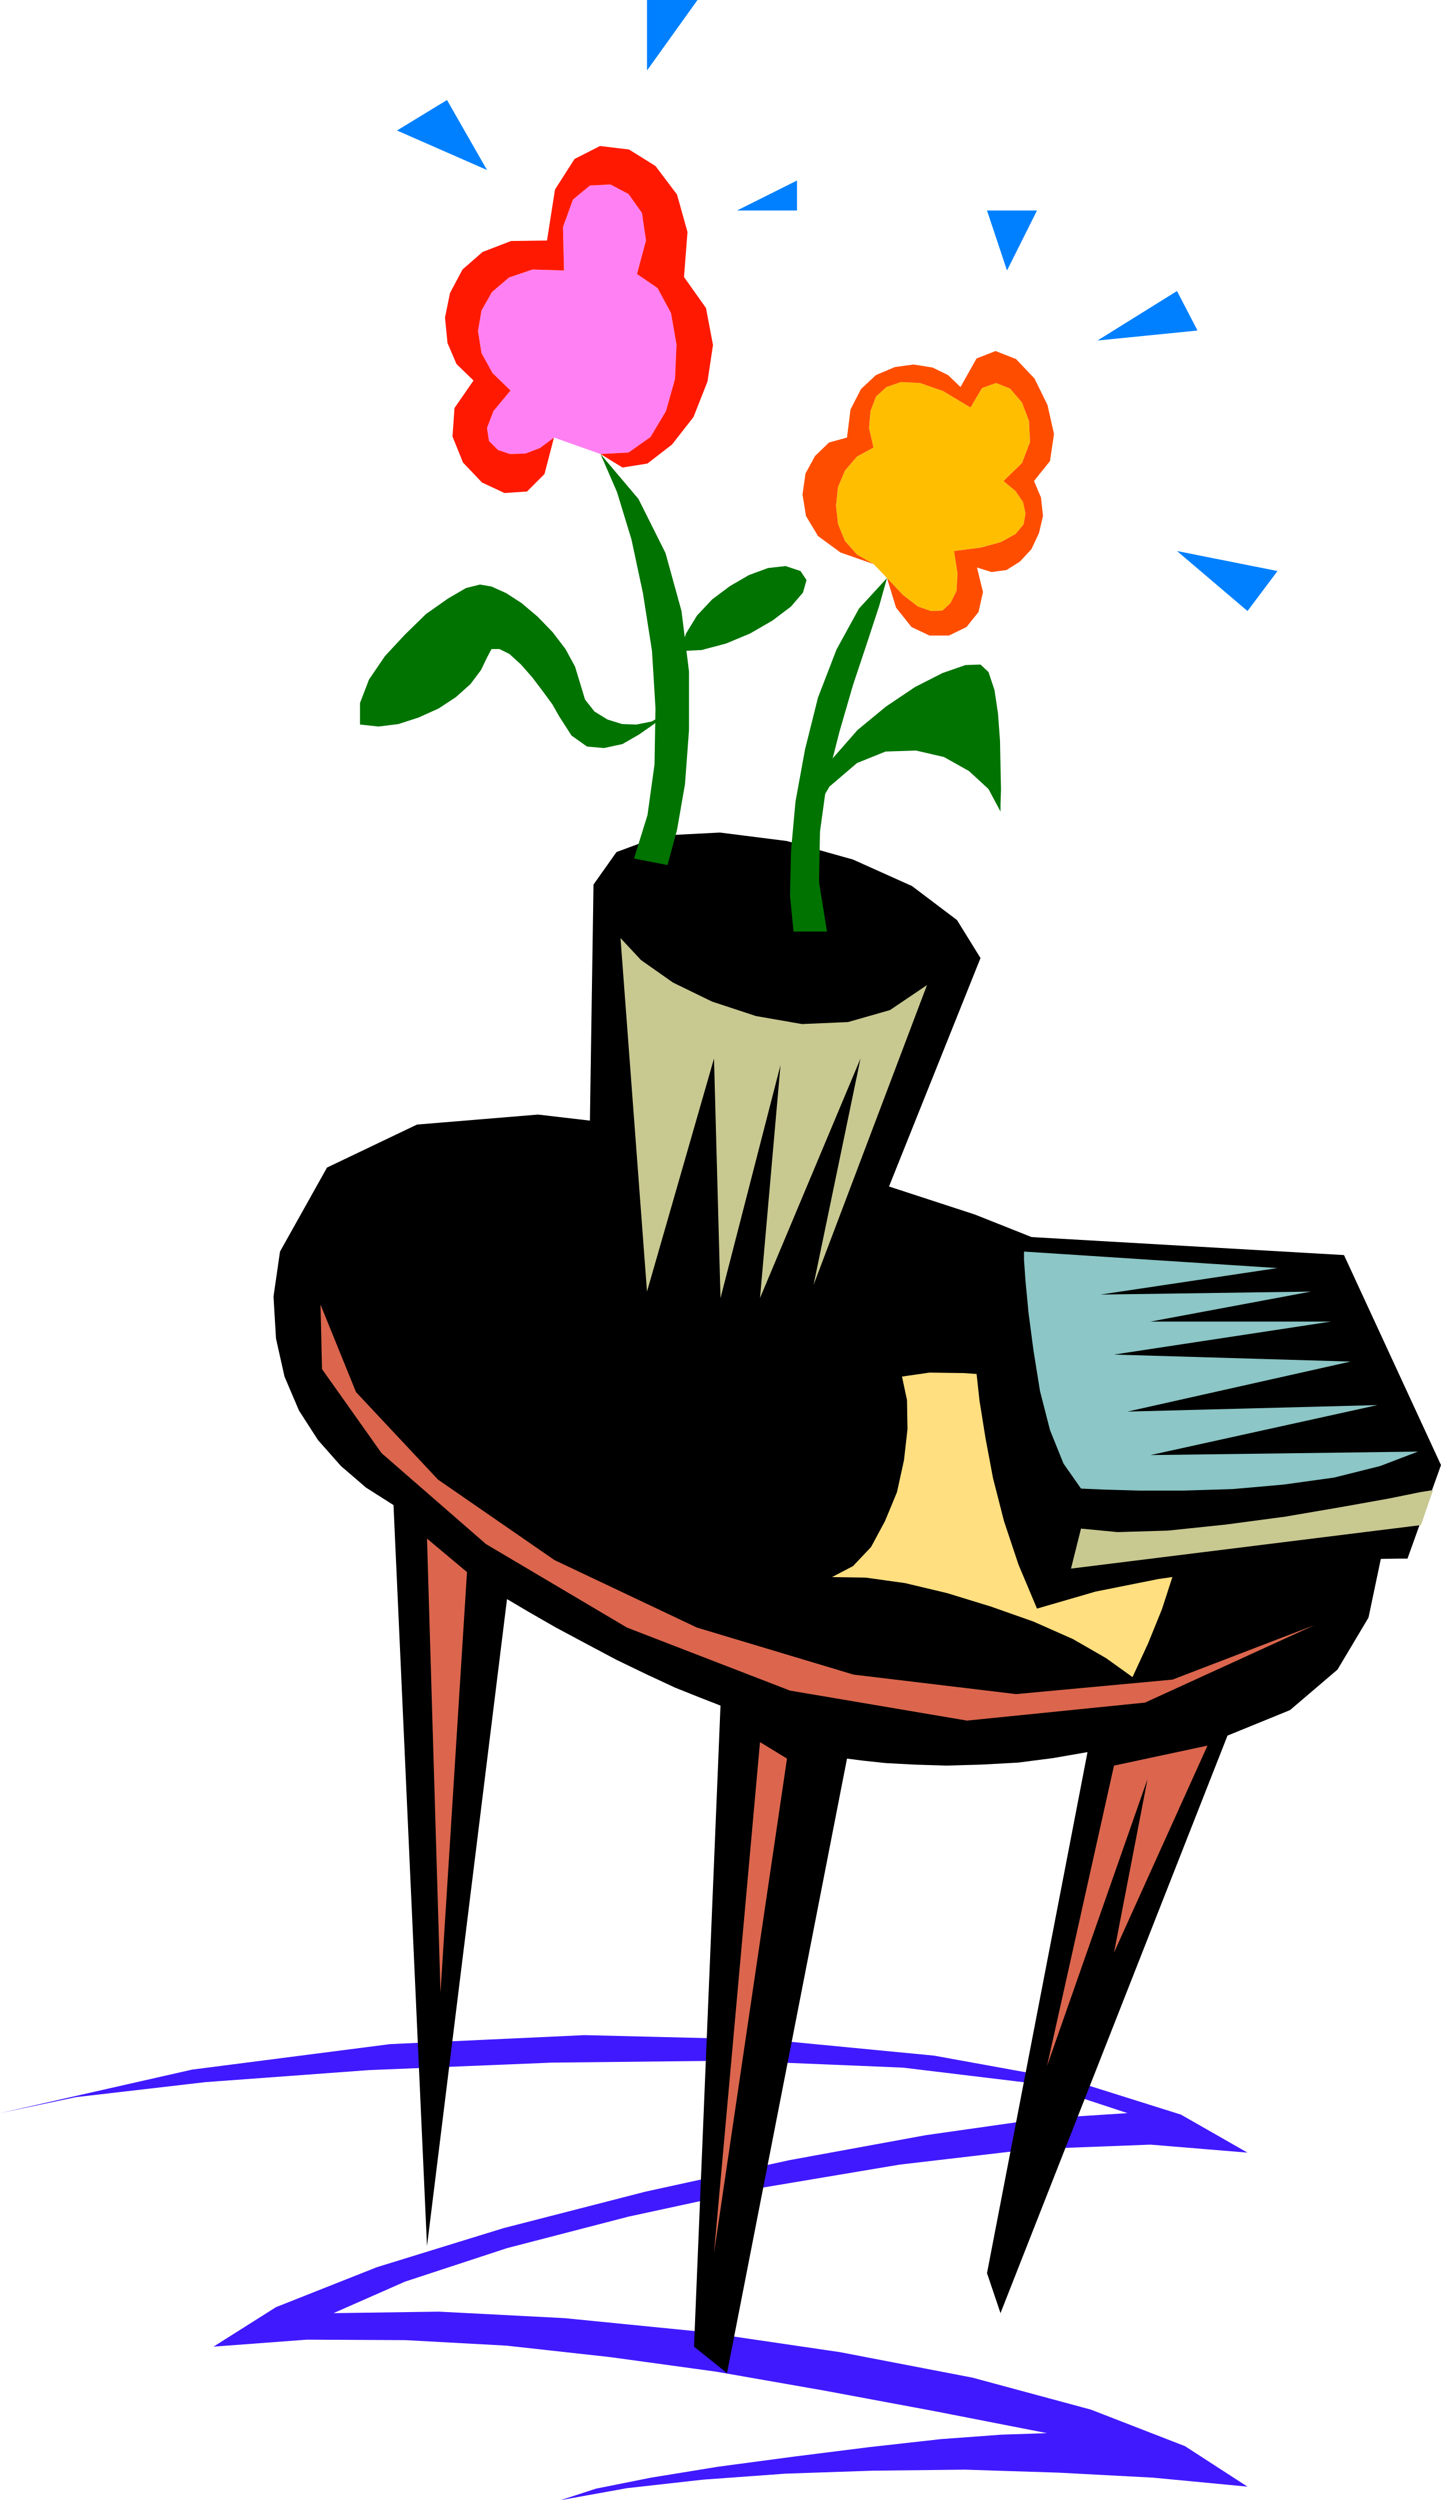
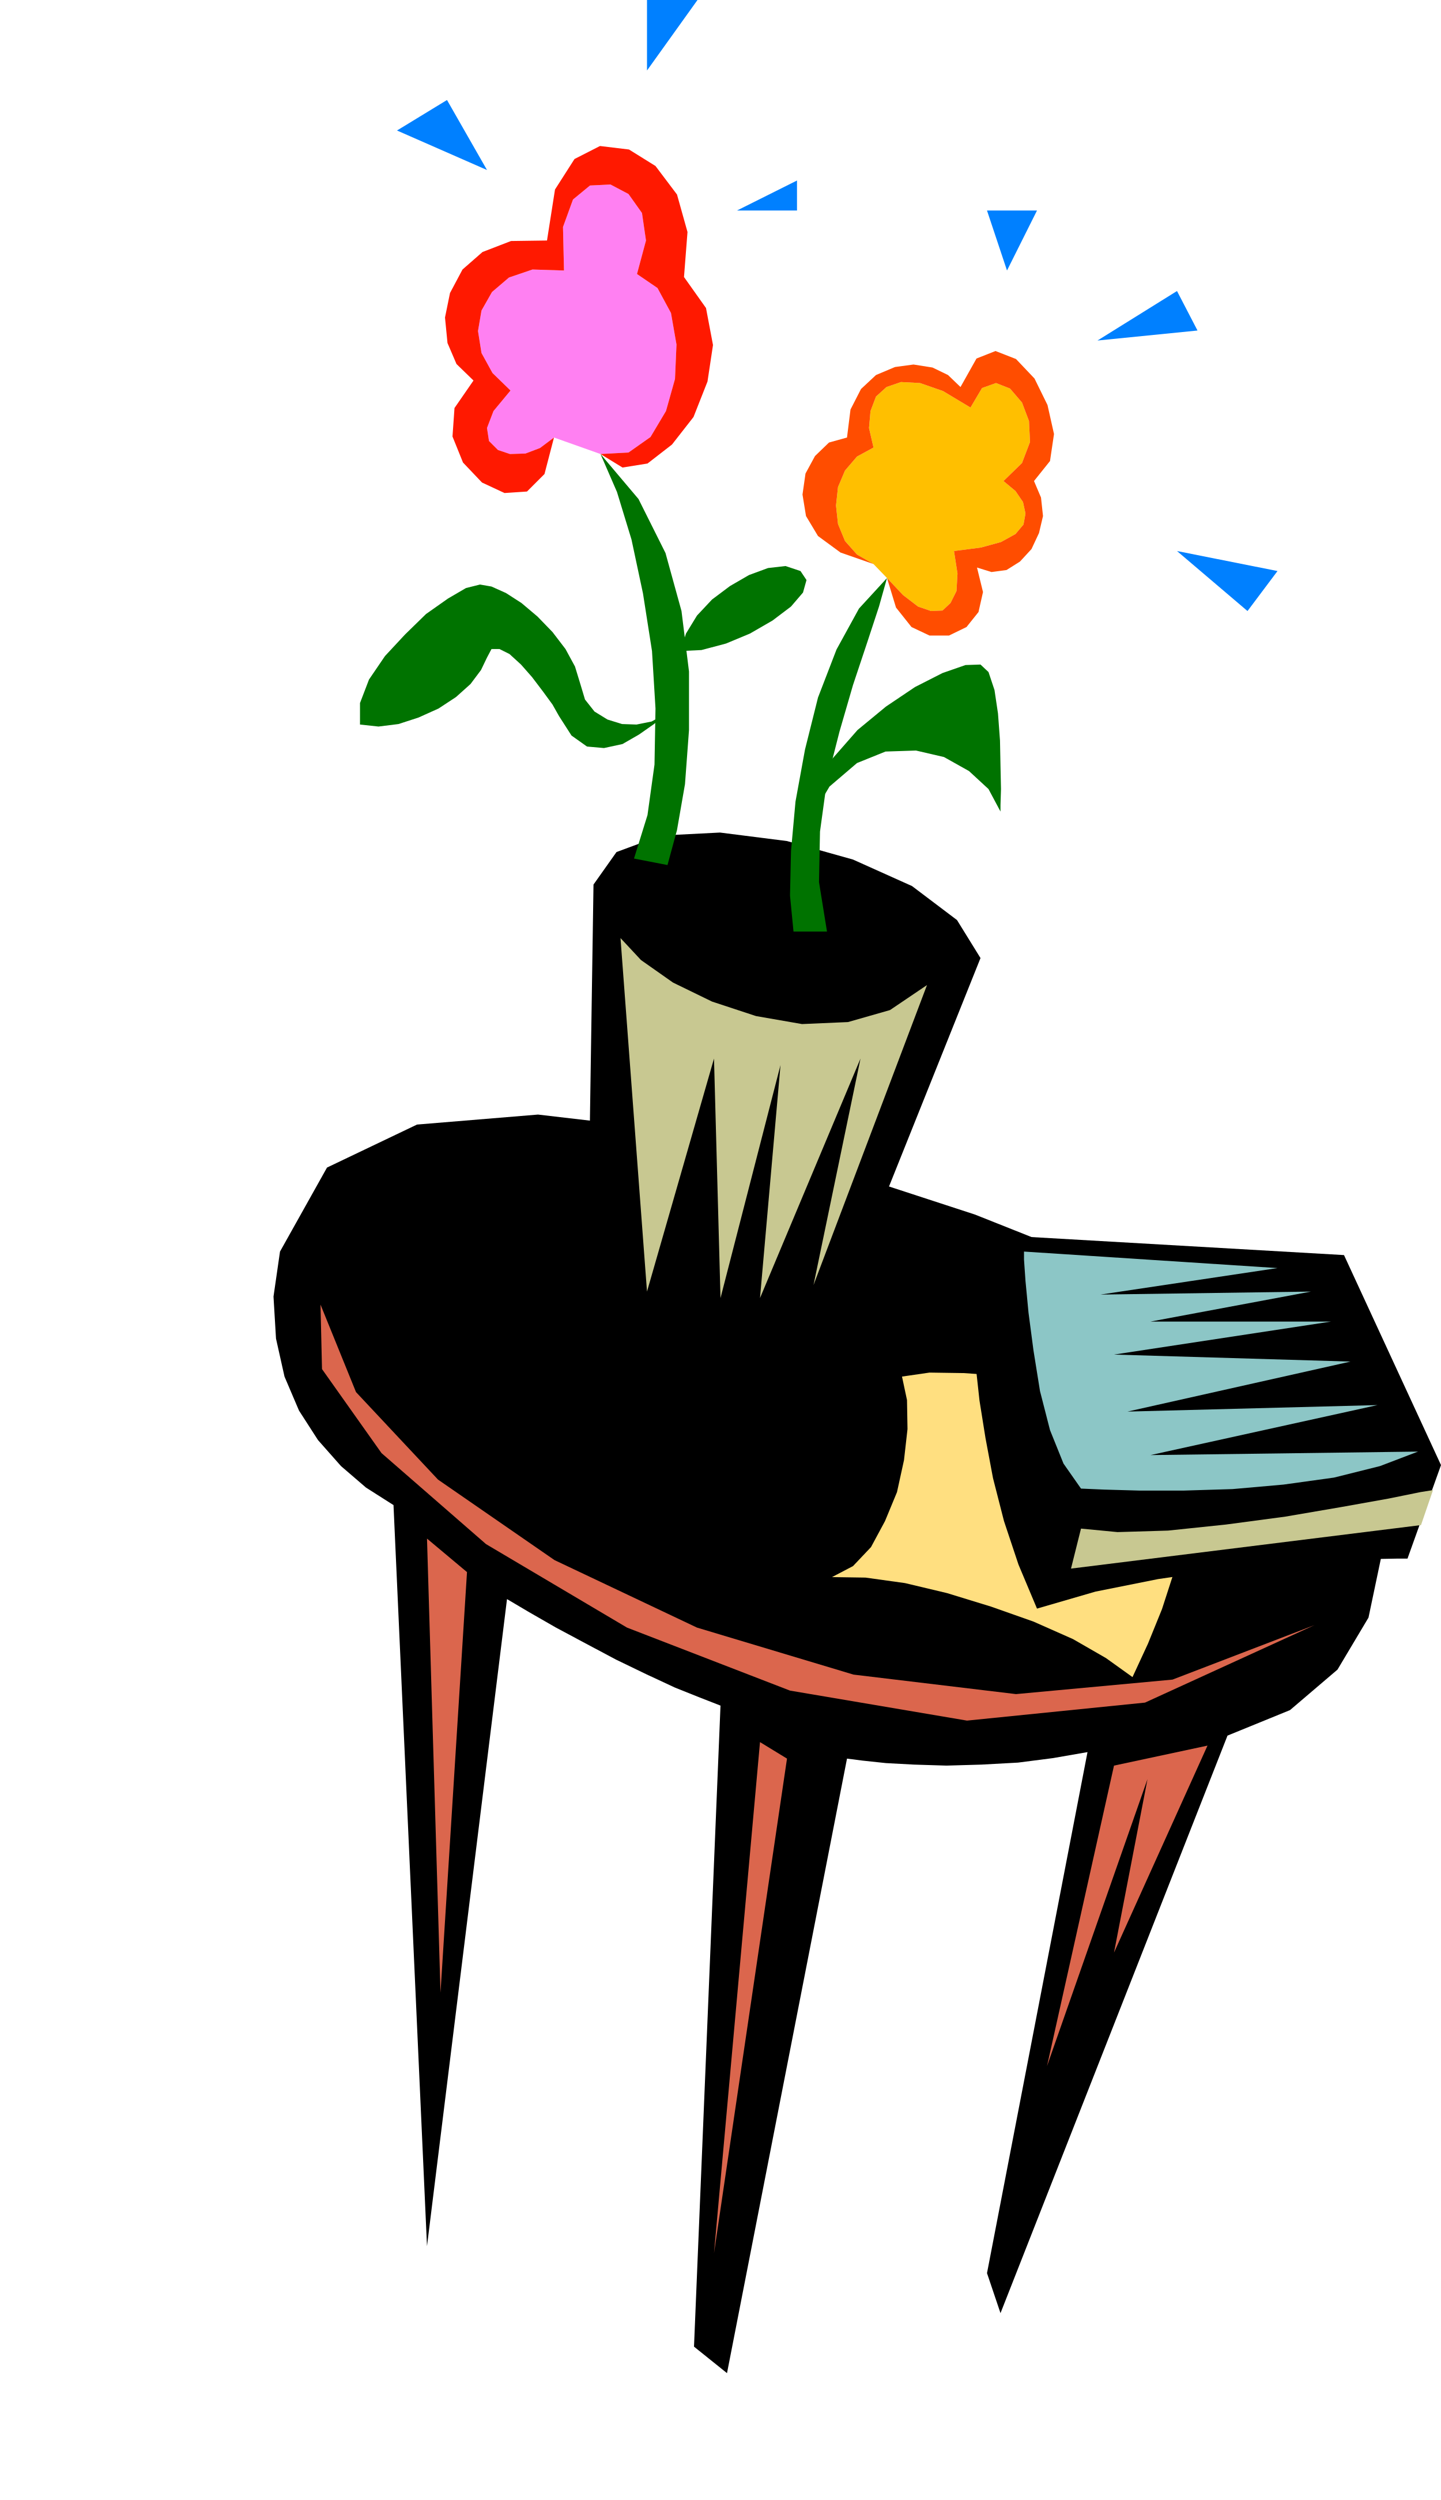
<svg xmlns="http://www.w3.org/2000/svg" height="480" viewBox="0 0 207.504 360" width="276.672">
-   <path style="fill:#4019ff" d="m193.886 545.217 27.648-6.264 28.512-3.672 28.008-1.296 26.424.648 23.904 2.304 20.232 3.672 15.336 4.824 9.576 5.472-13.968-1.152-17.064.648-19.08 2.232-19.728 3.312-19.296 4.176-17.496 4.536-14.688 4.824-10.296 4.536 15.192-.216 18.072.936 19.584 1.944 20.088 2.952 19.08 3.672 17.064 4.608 13.536 5.256 9 5.832-13.608-1.296-13.608-.72-13.464-.432-13.176.144-12.672.432-11.88.864-10.944 1.224-9.576 1.728 5.112-1.656 7.92-1.584 9.72-1.584 10.8-1.44 10.872-1.368 10.296-1.152 8.784-.648 6.552-.216-16.2-3.168-15.84-2.952-15.624-2.736-15.192-2.088-14.976-1.656-14.544-.792-14.184-.072-13.464 1.008 9-5.688 14.544-5.76 18.216-5.616 20.448-5.256 20.736-4.536 19.656-3.6 16.704-2.376 12.312-.792-12.672-4.176-19.656-2.376-24.264-1.008-26.352.288-26.352 1.08-23.472 1.728-18.648 2.16z" transform="translate(-193.886 -240.945)" />
  <path style="fill:#000" d="m337.958 574.017 32.688-83.16 9-3.672 6.84-5.832 4.464-7.488 1.8-8.568-1.152-9.216-4.248-9.144-7.632-8.64-11.016-7.488-15.408-7.416-19.008-7.56-21.168-6.912-21.384-5.112-20.376-2.376-17.424 1.44-12.96 6.192-6.768 12.096-.936 6.48.36 6.048 1.224 5.472 2.088 4.896 2.736 4.248 3.312 3.744 3.6 3.096 3.96 2.52 4.824 106.704 11.52-93.168 3.168 1.872 3.888 2.232 4.176 2.232 4.464 2.376 4.32 2.088 4.176 1.944 3.6 1.44 2.952 1.152-3.816 92.304 4.752 3.816 17.28-88.488 2.232.288 3.384.36 4.032.216 4.68.144 5.04-.144 5.256-.288 5.04-.648 4.968-.864-14.472 75.024z" transform="translate(-193.886 -240.945)" />
  <path style="fill:#db664d" d="m303.326 491.793 3.888 2.376-10.512 71.208zm64.44.504-13.464 2.88-9.648 43.272 14.472-41.328-4.824 24.984zm-112.392-29.808 5.76 4.824-3.816 60.552zm-15.336-33.696 5.112 12.6 11.808 12.6 16.776 11.592 20.52 9.72 22.536 6.768 23.4 2.808 22.536-2.088 20.448-7.848-24.408 11.16-25.632 2.592-25.488-4.32-23.472-9.072-20.304-12.024-15.048-13.104-8.568-12.096z" transform="translate(-193.886 -240.945)" />
  <path style="fill:#000" d="m279.35 368.313-.936 61.488 3.528 2.52 4.608 1.944 5.184 1.224 5.544.648 5.256-.144 4.896-.72 3.888-1.44 2.592-2.088 21.168-52.848-3.384-5.472-6.48-4.896-8.496-3.816-9.504-2.664-9.648-1.224-8.496.432-6.408 2.376z" transform="translate(-193.886 -240.945)" />
  <path style="fill:#c8c891" d="m283.238 376.017 2.952 3.168 4.608 3.24 5.616 2.736 6.336 2.088 6.624 1.152 6.624-.288 6.048-1.728 5.328-3.6-16.344 43.2 6.768-32.616-14.472 34.488 2.952-33.552-8.64 33.552-.936-34.488-9.648 33.552z" transform="translate(-193.886 -240.945)" />
  <path style="fill:#007300" d="m290.006 365.505 1.368-5.04 1.152-6.624.576-7.776v-8.424l-1.08-8.712-2.304-8.352-3.888-7.776-5.472-6.48 2.376 5.472 2.088 6.84 1.656 7.776 1.296 8.28.504 8.28-.144 8.064-1.008 7.272-1.944 6.264z" transform="translate(-193.886 -240.945)" />
  <path style="fill:#007300" d="m290.942 342.393-1.368 1.44-1.872 1.008-2.16.432-2.088-.072-2.088-.648-1.872-1.152-1.368-1.728-.648-2.16-.792-2.592-1.368-2.52-1.872-2.448-2.16-2.232-2.304-1.944-2.232-1.44-2.088-.936-1.656-.288-2.016.504-2.592 1.512-3.168 2.232-3.024 2.952-2.88 3.096-2.304 3.384-1.296 3.384v3.096l2.664.288 2.88-.36 2.88-.936 2.88-1.296 2.52-1.656 2.088-1.872 1.512-2.016.864-1.8.648-1.224h1.152l1.44.72 1.656 1.512 1.584 1.8 1.584 2.088 1.368 1.872.936 1.656 1.8 2.808 2.232 1.584 2.448.216 2.664-.576 2.376-1.368 2.16-1.512 1.728-1.512zm.936-7.704.792-2.52 1.584-2.592 2.16-2.304 2.592-1.944 2.736-1.584 2.736-1.008 2.52-.288 2.16.72.864 1.296-.504 1.8-1.728 2.016-2.664 2.016-3.24 1.872-3.456 1.44-3.528.936z" transform="translate(-193.886 -240.945)" />
  <path style="fill:#ff80f2" d="m273.662 303.945-2.016 1.512-2.088.792-2.232.072-1.728-.576-1.296-1.296-.288-1.872.936-2.448 2.448-2.952-2.592-2.52-1.584-2.88-.504-3.168.504-2.952 1.512-2.664 2.448-2.088 3.384-1.152 4.536.144-.144-6.264 1.44-3.96 2.448-2.016 2.952-.144 2.592 1.368 1.944 2.736.576 3.96-1.296 4.824 2.952 2.016 1.944 3.6.792 4.536-.216 4.968-1.296 4.608-2.232 3.744-3.168 2.232-4.032.216z" transform="translate(-193.886 -240.945)" />
  <path style="fill:#ff1900" d="m280.358 306.32 3.168 1.945 3.6-.576 3.528-2.736 3.096-3.96 2.016-5.112.792-5.256-1.008-5.328-3.168-4.464.504-6.48-1.512-5.4-3.096-4.104-3.816-2.376-4.176-.504-3.672 1.872-2.808 4.392-1.152 7.344-5.184.072-4.104 1.584-2.88 2.52-1.8 3.384-.72 3.528.36 3.672 1.296 3.024 2.448 2.376-2.736 3.96-.288 4.104 1.512 3.744 2.736 2.88 3.24 1.512 3.24-.216 2.52-2.52 1.368-5.256-2.016 1.512-2.088.792-2.232.072-1.728-.576-1.296-1.296-.288-1.872.936-2.448 2.448-2.952-2.592-2.52-1.584-2.88-.504-3.168.504-2.952 1.512-2.664 2.448-2.088 3.384-1.152 4.536.144-.144-6.264 1.44-3.96 2.448-2.016 2.952-.144 2.592 1.368 1.944 2.736.576 3.96-1.296 4.824 2.952 2.016 1.944 3.6.792 4.536-.216 4.968-1.296 4.608-2.232 3.744-3.168 2.232z" transform="translate(-193.886 -240.945)" />
  <path style="fill:#007300" d="m308.15 375.08-.504-5.183.144-6.408.648-7.128 1.368-7.488 1.872-7.488 2.664-6.912 3.24-5.904 4.032-4.392-1.152 4.104-1.728 5.256-2.016 6.048-1.944 6.696-1.8 7.056-1.008 7.344-.144 7.272 1.152 7.128z" transform="translate(-193.886 -240.945)" />
  <path style="fill:#007300" d="m310.094 359.673 1.08-5.04 2.592-4.464 3.6-4.104 4.104-3.384 4.176-2.808 3.96-2.016 3.312-1.152 2.16-.072 1.152 1.08.864 2.592.504 3.384.288 3.888.072 3.672.072 3.312-.072 2.304v.936l-1.728-3.24-2.808-2.592-3.6-2.016-4.032-.936-4.392.144-4.104 1.656-3.96 3.384z" transform="translate(-193.886 -240.945)" />
  <path style="fill:#ffbf00" d="m321.614 324.177 2.304 2.448 2.16 1.656 1.872.648 1.656-.072 1.152-1.08.864-1.728.144-2.52-.504-3.24 3.888-.504 2.88-.792 2.088-1.152 1.152-1.368.288-1.584-.36-1.656-1.08-1.584-1.728-1.44 2.664-2.592 1.152-3.024-.144-3.024-1.008-2.664-1.728-2.016-2.016-.792-2.016.72-1.656 2.808-3.96-2.376-3.312-1.152-2.736-.144-2.088.72-1.512 1.368-.792 2.088-.216 2.448.648 2.808-2.376 1.296-1.728 2.016-1.008 2.376-.288 2.664.288 2.664 1.008 2.448 1.728 1.944 2.376 1.368z" transform="translate(-193.886 -240.945)" />
  <path style="fill:#ff4d00" d="m319.67 322.16-4.752-1.655-3.24-2.376-1.728-2.88-.504-3.096.432-3.024 1.368-2.52 2.016-1.944 2.592-.72.504-4.032 1.512-2.952 2.16-2.016 2.736-1.152 2.664-.36 2.736.432 2.232 1.08 1.8 1.728 2.304-4.104 2.736-1.08 2.952 1.152 2.664 2.808 1.872 3.816.936 4.176-.576 3.888-2.304 2.88 1.008 2.376.288 2.664-.576 2.448-1.08 2.304-1.656 1.8-1.944 1.224-2.16.288-2.088-.648.864 3.528-.648 2.88-1.728 2.16-2.52 1.224h-2.808l-2.592-1.224-2.232-2.808-1.296-4.248 2.304 2.448 2.16 1.656 1.872.648 1.656-.072 1.152-1.08.864-1.728.144-2.52-.504-3.24 3.888-.504 2.88-.792 2.088-1.152 1.152-1.368.288-1.584-.36-1.656-1.08-1.584-1.728-1.44 2.664-2.592 1.152-3.024-.144-3.024-1.008-2.664-1.728-2.016-2.016-.792-2.016.72-1.656 2.808-3.96-2.376-3.312-1.152-2.736-.144-2.088.72-1.512 1.368-.792 2.088-.216 2.448.648 2.808-2.376 1.296-1.728 2.016-1.008 2.376-.288 2.664.288 2.664 1.008 2.448 1.728 1.944z" transform="translate(-193.886 -240.945)" />
  <path style="fill:#0080ff" d="m363.374 320.289 14.472 2.88-4.32 5.76zm-11.448-30.312 11.448-7.128 2.952 5.688zm-13.032-10.08 4.32-8.64h-7.2zm-38.88-8.64 8.64-4.32v4.32zm-12.96-20.16 7.272-10.152h-7.272zm-23.04 14.328-5.76-10.08-7.2 4.392z" transform="translate(-193.886 -240.945)" />
  <path style="fill:#ffdf80" d="m323.774 439.16.72 3.385.072 4.176-.504 4.464-1.008 4.608-1.728 4.176-2.016 3.744-2.592 2.736-3.024 1.584 4.824.072 5.688.792 6.048 1.44 6.336 1.944 6.12 2.16 5.688 2.52 4.752 2.736 3.816 2.736 2.232-4.824 2.016-4.968 1.656-5.112 1.296-5.04.504-4.968-.072-4.68-.936-4.248-1.656-3.672-3.384-1.44-4.392-1.296-5.112-1.296-5.472-1.008-5.688-.864-5.328-.36-4.896-.072z" transform="translate(-193.886 -240.945)" />
  <path style="fill:#000" d="m334.142 431.745 3.312-12.96 49.968 2.88 13.968 30.24-4.824 13.464h-1.44l-3.888.072-5.904.288-7.344.504-8.496.792-8.856 1.296-9 1.8-8.424 2.448-2.664-6.336-2.088-6.264-1.584-6.192-1.08-5.76-.864-5.4-.504-4.608-.288-3.744z" transform="translate(-193.886 -240.945)" />
  <path style="fill:#8cc6c6" d="M341.342 421.16v1.153l.216 3.096.432 4.536.72 5.472.936 5.832 1.44 5.616 1.944 4.824 2.52 3.6 3.312.144 5.112.144h6.336l7.056-.216 7.344-.648 7.272-1.008 6.624-1.656 5.472-2.088-38.52.504 32.688-7.2-36 .936 32.112-7.2-34.056-1.008 31.248-4.752h-25.992l23.112-4.32-30.312.432 25.488-3.816z" transform="translate(-193.886 -240.945)" />
  <path style="fill:#c8c891" d="m349.55 461.049-1.44 5.76 50.4-6.264 1.728-5.04-1.8.288-4.608.936-6.84 1.224-7.992 1.368-8.64 1.152-8.28.864-7.272.216z" transform="translate(-193.886 -240.945)" />
</svg>